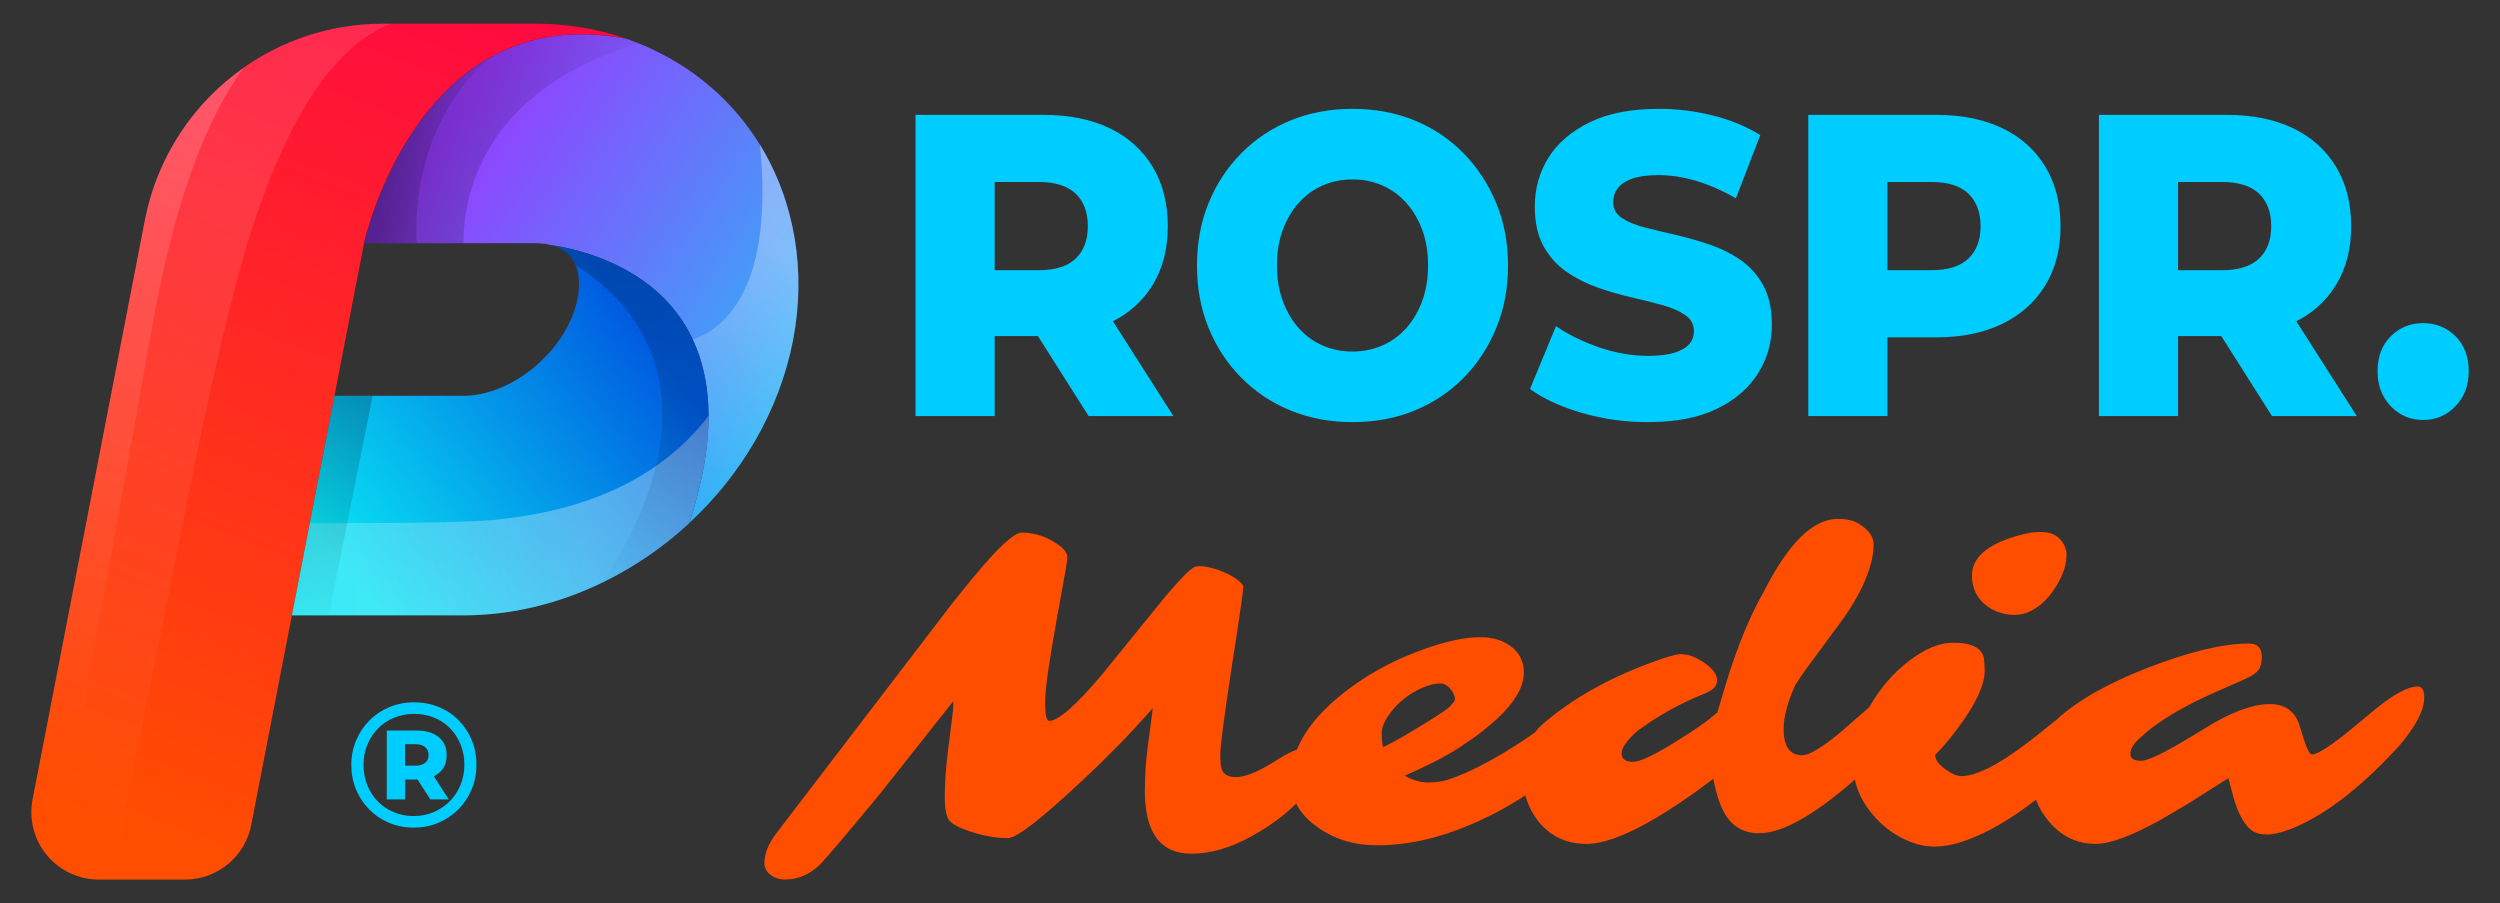
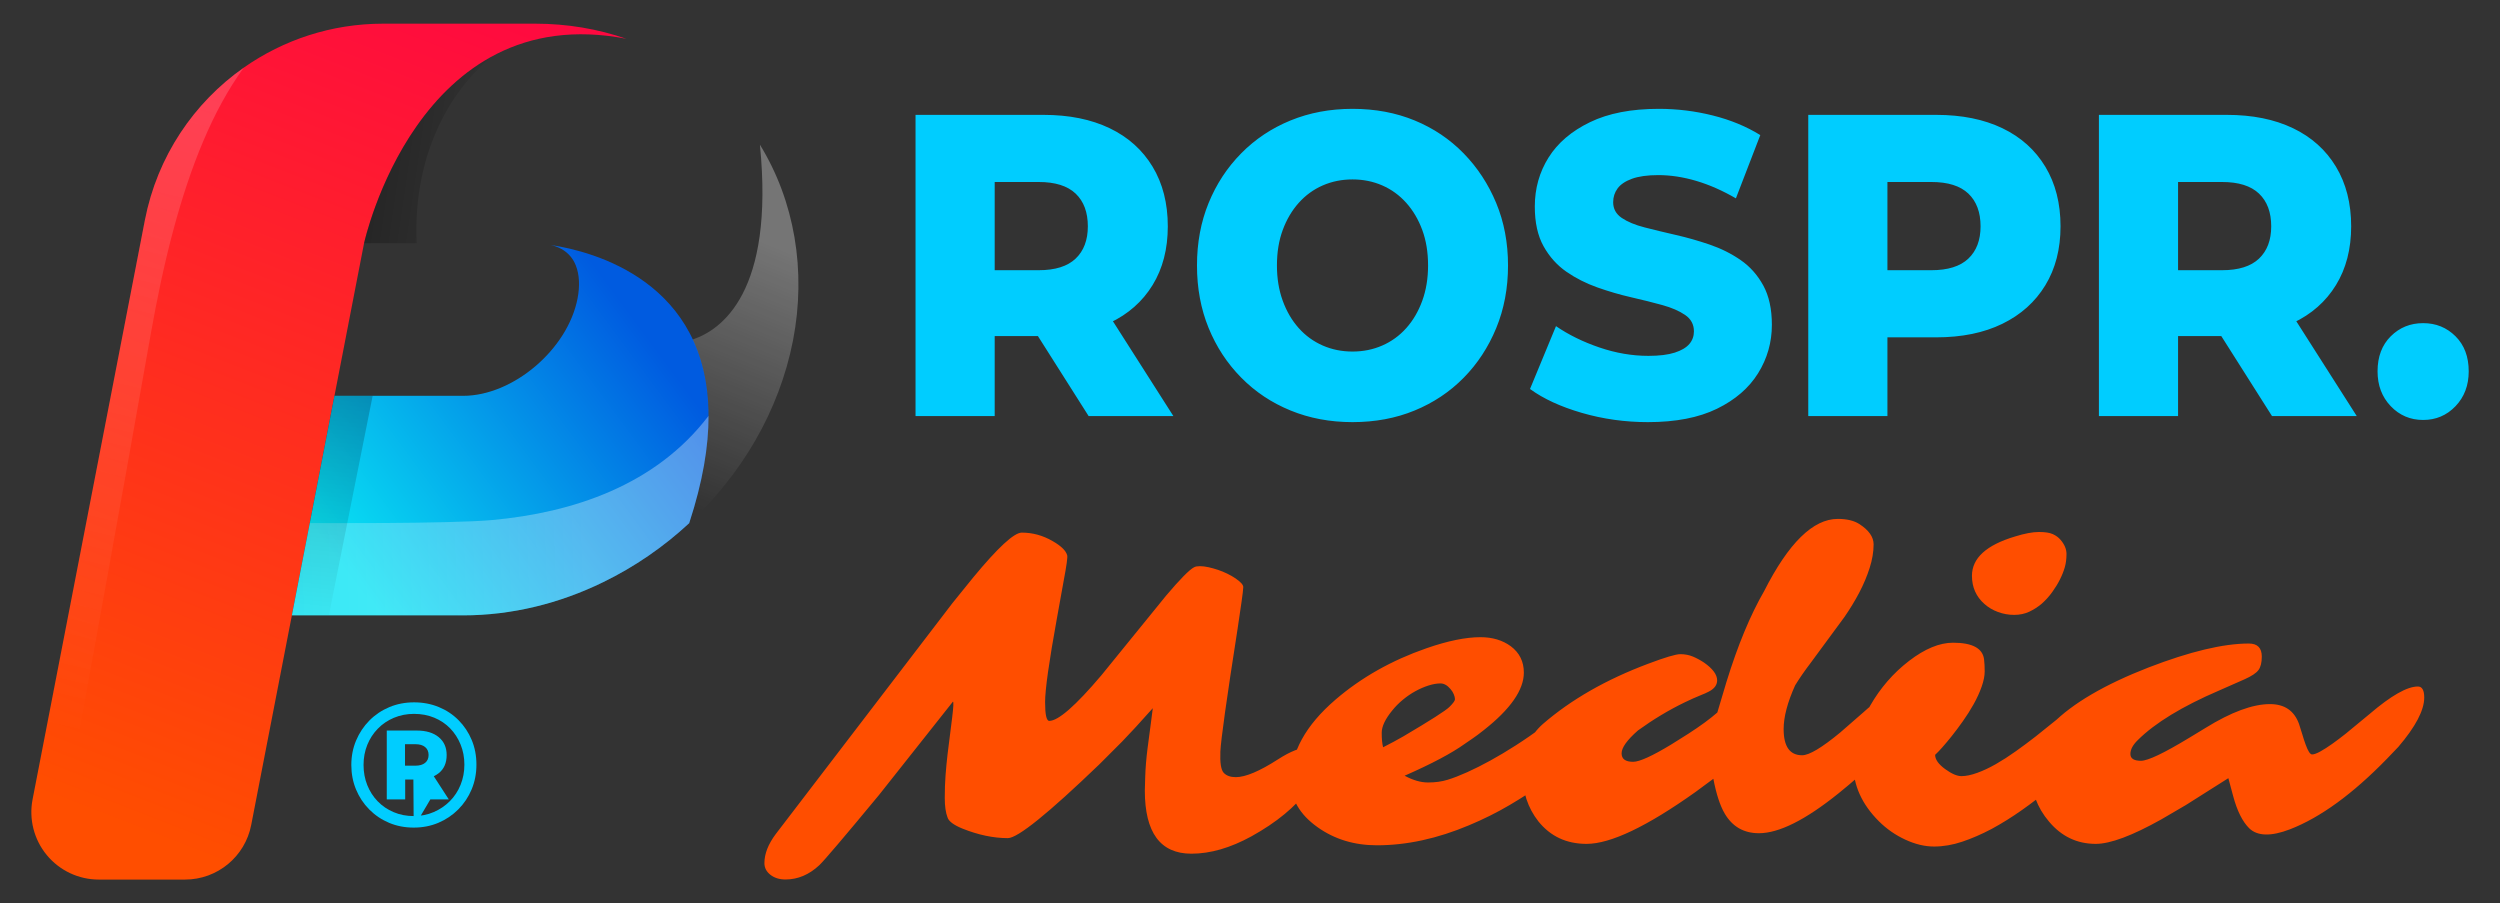
<svg xmlns="http://www.w3.org/2000/svg" width="100%" height="100%" viewBox="0 0 800 289" version="1.1" xml:space="preserve" style="fill-rule:evenodd;clip-rule:evenodd;stroke-linejoin:round;stroke-miterlimit:2;">
  <rect x="0" y="0" width="800" height="289" fill="#333333" stroke="none" />
  <path d="M366.344,252.949L366.472,248.491C366.557,245.698 366.811,242.643 367.236,239.326L368.255,231.598C368.468,229.765 368.68,228.106 368.892,226.622C364.858,231.161 361.61,234.699 359.146,237.231L351.82,244.563C335.428,260.322 325.66,268.201 322.518,268.201C317.889,268.201 313.026,267.177 307.93,265.129C305.17,263.994 303.598,262.813 303.216,261.591C302.622,260.06 302.325,257.977 302.325,255.335C302.325,252.693 302.409,250.26 302.579,248.037C302.749,245.809 302.961,243.591 303.216,241.386C303.471,239.18 303.736,237.068 304.013,235.037C304.288,233.006 304.511,231.225 304.681,229.701C305.106,226.25 305.191,224.527 304.936,224.527L281.239,254.45C270.07,267.945 263.722,275.406 262.193,276.849C258.923,279.904 255.313,281.435 251.363,281.435C249.41,281.435 247.796,280.928 246.522,279.927C245.248,278.921 244.611,277.675 244.611,276.191C244.611,273.224 245.821,270.128 248.242,266.892L304.809,192.963L311.434,184.775C319.333,175.214 324.514,170.436 326.977,170.436C330.417,170.436 333.687,171.332 336.787,173.119C339.547,174.69 341.118,176.221 341.501,177.705C341.671,178.269 341.31,180.911 340.418,185.631L338.188,198.003C335.683,211.8 334.43,220.692 334.43,224.69C334.43,228.682 334.876,230.684 335.768,230.684C338.655,230.684 344.219,225.813 352.458,216.078L373.097,190.67C377.64,185.299 380.656,182.244 382.143,181.505C382.567,181.284 383.183,181.173 383.99,181.173C384.796,181.173 385.699,181.284 386.697,181.505C387.695,181.72 388.714,182.005 389.755,182.354C390.795,182.703 391.804,183.117 392.78,183.6C393.757,184.077 394.628,184.577 395.392,185.101C397.049,186.242 397.866,187.167 397.845,187.889C397.824,188.61 397.643,190.158 397.303,192.538C396.964,194.918 396.539,197.811 396.029,201.215C392.504,223.782 390.668,236.882 390.519,240.507C390.371,244.127 390.731,246.396 391.602,247.316C392.472,248.229 393.757,248.689 395.456,248.689C398.556,248.689 403.058,246.792 408.961,242.992C412.952,240.414 416.254,239.128 418.866,239.128C421.478,239.128 422.784,240.414 422.784,242.992C422.784,245.657 421.382,248.887 418.58,252.681C414.545,258.186 408.515,263.162 400.488,267.614C393.736,271.326 387.323,273.183 381.25,273.183C371.313,273.183 366.344,266.438 366.344,252.949ZM512.858,220.727C514.896,220.727 515.916,221.908 515.916,224.265C515.916,225.837 515.396,227.809 514.355,230.189C513.314,232.57 511.817,234.798 509.864,236.87C507.91,238.942 505.67,241.095 503.143,243.318C500.616,245.547 497.665,247.88 494.289,250.324C490.912,252.774 487.186,255.195 483.109,257.599C479.032,259.996 474.7,262.161 470.114,264.076C459.964,268.359 450.133,270.494 440.62,270.494C433.359,270.494 427.009,268.556 421.574,264.669C415.883,260.607 413.038,255.672 413.038,249.871C413.038,240.746 417.815,232.081 427.37,223.87C435.609,216.799 445.313,211.317 456.482,207.436C463.277,205.079 469.031,203.898 473.745,203.898C477.567,203.898 480.795,204.858 483.428,206.778C486.23,208.873 487.632,211.69 487.632,215.228C487.632,220.774 483.364,226.907 474.828,233.629C473.469,234.717 472.237,235.636 471.133,236.381L468.84,237.952C464.593,241.008 458.138,244.435 449.475,248.229C452.15,249.673 454.645,250.394 456.96,250.394C459.274,250.394 461.355,250.109 463.203,249.539C465.05,248.974 467.141,248.165 469.477,247.118C471.813,246.07 474.307,244.813 476.962,243.353C479.616,241.892 482.302,240.286 485.02,238.54C491.093,234.653 496.359,230.684 500.818,226.622C503.154,224.393 506.127,222.624 509.736,221.315C510.925,220.925 511.966,220.727 512.858,220.727ZM442.595,239.128L446.098,237.295C447.245,236.684 448.264,236.119 449.156,235.59C457.735,230.527 462.618,227.408 463.808,226.226C464.996,225.051 465.591,224.23 465.591,223.771C465.591,223.317 465.464,222.781 465.209,222.17C464.954,221.559 464.614,221.012 464.19,220.529C463.17,219.307 462.087,218.696 460.941,218.696C459.794,218.696 458.531,218.917 457.151,219.354C455.77,219.79 454.38,220.39 452.978,221.152C451.577,221.914 450.228,222.834 448.933,223.905C447.638,224.975 446.502,226.122 445.525,227.344C443.275,230.091 442.149,232.471 442.149,234.478C442.149,236.486 442.298,238.04 442.595,239.128ZM609.173,220.465C611.087,220.465 612.043,221.472 612.043,223.48C612.043,226.663 610.005,231.161 605.924,236.969C603.082,241.031 597.218,246.658 588.341,253.863C577.767,262.376 569.276,266.63 562.862,266.63C558.022,266.63 554.371,264.535 551.908,260.345C550.419,257.814 549.208,254.101 548.274,249.213L542.607,253.403C527.023,264.495 515.384,270.04 507.698,270.04C501.285,270.04 496.146,267.637 492.282,262.836C488.885,258.512 487.186,253.339 487.186,247.316C487.186,240.676 489.394,235.439 493.811,231.598C502.814,223.829 514.004,217.433 527.38,212.411C532.82,210.357 536.256,209.333 537.699,209.333C539.143,209.333 540.473,209.583 541.685,210.084C542.89,210.59 544.09,211.23 545.279,212.016C548.087,213.983 549.485,215.88 549.485,217.713C549.485,219.197 548.596,220.401 546.813,221.315C546.259,221.623 545.325,222.037 544.006,222.56C542.692,223.084 541.079,223.806 539.165,224.725C534.025,227.21 529.016,230.224 524.13,233.757C520.649,236.818 518.911,239.25 518.911,241.06C518.911,242.876 520.139,243.778 522.602,243.778C524.645,243.778 528.721,241.921 534.835,238.214C534.835,238.214 536.641,237.08 540.247,234.81C544.113,232.319 547.215,230.05 549.547,227.996C549.547,227.996 550.527,224.725 552.48,218.172C556.091,206.476 560.105,196.804 564.52,189.163C572.332,173.753 580.19,166.049 588.087,166.049C590.979,166.049 593.272,166.596 594.97,167.684C598.027,169.651 599.555,171.821 599.555,174.201C599.555,176.582 599.131,179.101 598.282,181.761C597.433,184.426 596.317,187.068 594.936,189.687C593.555,192.305 591.976,194.907 590.192,197.479L579.301,212.277C577.472,214.681 575.859,217.014 574.455,219.29C571.993,224.743 570.764,229.415 570.764,233.303C570.764,238.889 572.734,241.683 576.686,241.683C578.939,241.683 582.992,239.262 588.856,234.414L596.368,227.868C599.895,224.632 603.377,222.362 606.818,221.053C607.792,220.663 608.579,220.465 609.173,220.465ZM653.384,193.161C652.15,194.208 650.814,195.07 649.371,195.745C647.927,196.42 646.314,196.763 644.531,196.763C642.748,196.763 641.027,196.455 639.368,195.844C637.71,195.233 636.266,194.383 635.038,193.289C632.36,190.932 631.024,187.918 631.024,184.251C631.024,178.618 635.609,174.428 644.786,171.682C647.882,170.721 650.43,170.238 652.428,170.238C654.42,170.238 655.921,170.465 656.917,170.925C657.919,171.385 658.734,171.984 659.368,172.729C660.647,174.213 661.281,175.726 661.281,177.28C661.281,178.828 661.1,180.236 660.738,181.505C660.381,182.768 659.86,184.077 659.181,185.433C658.502,186.783 657.67,188.139 656.696,189.489C655.717,190.845 654.613,192.067 653.384,193.161ZM637.33,265.257C634.104,266.962 630.962,268.324 627.905,269.348C624.842,270.378 621.842,270.89 618.887,270.89C615.938,270.89 612.881,270.157 609.717,268.696C606.552,267.235 603.739,265.28 601.276,262.836C595.797,257.377 593.057,251.308 593.057,244.627C593.057,238.476 594.84,232.232 598.406,225.901C601.678,220.18 605.839,215.379 610.894,211.492C615.949,207.61 620.642,205.667 624.973,205.667C631.171,205.667 634.483,207.459 634.907,211.038C635.038,212.126 635.1,213.395 635.1,214.832C635.1,216.275 634.772,217.922 634.115,219.779C633.453,221.635 632.604,223.491 631.568,225.342C630.526,227.198 629.377,229.014 628.126,230.777C626.875,232.546 625.675,234.152 624.525,235.59C622.318,238.342 620.557,240.333 619.238,241.549C619.238,243.039 620.319,244.563 622.488,246.134C624.525,247.618 626.258,248.363 627.679,248.363C629.105,248.363 630.781,248.014 632.711,247.316C634.647,246.617 636.64,245.675 638.7,244.499C640.761,243.318 642.861,241.968 645.006,240.437C647.152,238.913 649.263,237.341 651.347,235.724L663.002,226.36C667.633,222.909 671.392,221.187 674.279,221.187C675.422,221.187 676.305,221.612 676.922,222.461C677.539,223.317 677.845,224.306 677.845,225.441C677.845,226.576 677.29,228.141 676.186,230.125C675.083,232.11 673.565,234.304 671.635,236.707C669.699,239.105 667.44,241.619 664.848,244.237C662.261,246.856 659.459,249.434 656.441,251.965C653.424,254.497 650.294,256.906 647.044,259.199C643.795,261.492 640.557,263.511 637.33,265.257ZM773.717,219.68C775.076,219.68 775.755,220.861 775.755,223.218C775.755,227.274 772.993,232.535 767.473,239L763.839,242.794C752.84,254.101 742.481,261.631 732.755,265.391C726.726,267.701 722.396,267.59 719.758,265.059C717.596,262.923 715.875,259.472 714.601,254.712L713.072,249.015L699.503,257.599L691.669,262.178C682.323,267.416 675.32,270.04 670.644,270.04C664.661,270.04 659.668,267.66 655.677,262.9C651.856,258.402 649.943,253.188 649.943,247.252C649.943,241.398 652.213,236.183 656.758,231.598C663.257,225.051 673.514,219.045 687.525,213.593C700.777,208.483 711.476,205.929 719.633,205.929C722.396,205.929 723.772,207.325 723.772,210.118C723.772,212.039 723.415,213.482 722.69,214.442C721.966,215.402 720.483,216.386 718.23,217.387L710.202,220.925C698.315,226.034 689.608,231.336 684.089,236.835C682.515,238.366 681.728,239.85 681.728,241.287C681.728,242.73 682.855,243.452 685.108,243.452C687.316,243.452 692.456,241.008 700.522,236.119L705.81,232.907C714.007,227.844 720.862,225.313 726.387,225.313C731.057,225.313 734.159,227.431 735.688,231.662C736.067,232.797 736.429,233.943 736.769,235.101C737.108,236.259 737.448,237.295 737.788,238.214C738.552,240.35 739.243,241.421 739.86,241.421C740.471,241.421 741.354,241.107 742.503,240.472C743.647,239.838 744.909,239.029 746.29,238.051C747.672,237.068 749.104,235.986 750.593,234.81L758.297,228.455C765.135,222.607 770.275,219.68 773.717,219.68Z" style="fill:url(#_Linear1);fill-rule:nonzero;" />
  <path d="M292.971,133.151L292.971,36.758L333.909,36.758C342.097,36.758 349.154,38.18 355.082,41.025C361.009,43.869 365.594,47.98 368.835,53.352C372.075,58.723 373.696,65.081 373.696,72.425C373.696,79.673 372.075,85.941 368.835,91.217C365.594,96.499 361.009,100.538 355.082,103.34C349.154,106.137 342.097,107.535 333.909,107.535L307.043,107.535L318.301,96.11L318.301,133.151L292.971,133.151ZM348.365,133.151L326.105,98.034L353.099,98.034L375.487,133.151L348.365,133.151ZM318.301,99.002L307.043,86.466L332.374,86.466C337.661,86.466 341.606,85.229 344.207,82.75C346.809,80.27 348.109,76.828 348.109,72.425C348.109,67.925 346.809,64.436 344.207,61.956C341.606,59.476 337.661,58.239 332.374,58.239L307.043,58.239L318.301,45.709L318.301,99.002ZM432.8,135.081C425.637,135.081 419.027,133.838 412.971,131.358C406.916,128.885 401.649,125.371 397.172,120.824C392.694,116.283 389.218,110.983 386.745,104.924C384.272,98.865 383.035,92.209 383.035,84.955C383.035,77.701 384.272,71.044 386.745,64.985C389.218,58.926 392.694,53.626 397.172,49.079C401.649,44.538 406.916,41.025 412.971,38.545C419.027,36.071 425.637,34.828 432.8,34.828C440.05,34.828 446.682,36.071 452.694,38.545C458.707,41.025 463.931,44.538 468.366,49.079C472.801,53.626 476.277,58.926 478.792,64.985C481.309,71.044 482.567,77.701 482.567,84.955C482.567,92.209 481.309,98.883 478.792,104.99C476.277,111.096 472.801,116.396 468.366,120.896C463.931,125.395 458.707,128.885 452.694,131.358C446.682,133.838 440.05,135.081 432.8,135.081ZM432.8,112.495C436.212,112.495 439.389,111.855 442.332,110.565C445.274,109.28 447.833,107.422 450.007,104.99C452.182,102.558 453.888,99.642 455.125,96.248C456.362,92.848 456.98,89.084 456.98,84.955C456.98,80.73 456.362,76.942 455.125,73.596C453.888,70.244 452.182,67.352 450.007,64.92C447.833,62.488 445.274,60.623 442.332,59.339C439.389,58.054 436.212,57.415 432.8,57.415C429.389,57.415 426.212,58.054 423.27,59.339C420.328,60.623 417.769,62.488 415.594,64.92C413.419,67.352 411.713,70.244 410.477,73.596C409.24,76.942 408.621,80.73 408.621,84.955C408.621,89.084 409.24,92.848 410.477,96.248C411.713,99.642 413.419,102.558 415.594,104.99C417.769,107.422 420.328,109.28 423.27,110.565C426.212,111.855 429.389,112.495 432.8,112.495ZM527.343,135.081C520.008,135.081 512.95,134.089 506.17,132.117C499.389,130.145 493.867,127.594 489.603,124.475L497.918,104.368C501.927,107.123 506.554,109.399 511.799,111.186C517.044,112.979 522.268,113.875 527.471,113.875C530.968,113.875 533.782,113.528 535.914,112.841C538.046,112.154 539.603,111.234 540.584,110.087C541.565,108.939 542.055,107.583 542.055,106.023C542.055,103.818 541.117,102.074 539.241,100.789C537.364,99.504 534.933,98.447 531.949,97.622C528.963,96.798 525.659,95.973 522.034,95.142C518.409,94.318 514.784,93.26 511.159,91.976C507.535,90.691 504.23,89.018 501.245,86.95C498.26,84.883 495.829,82.176 493.953,78.824C492.076,75.478 491.138,71.229 491.138,66.091C491.138,60.307 492.609,55.072 495.552,50.388C498.494,45.709 502.908,41.945 508.792,39.101C514.677,36.25 522.013,34.828 530.797,34.828C536.682,34.828 542.46,35.539 548.131,36.961C553.805,38.389 558.856,40.475 563.291,43.229L555.487,63.474C551.223,60.994 547.004,59.136 542.824,57.893C538.644,56.656 534.593,56.034 530.669,56.034C527.172,56.034 524.358,56.429 522.226,57.206C520.093,57.988 518.558,59.022 517.62,60.307C516.682,61.591 516.213,63.061 516.213,64.71C516.213,66.82 517.13,68.499 518.963,69.736C520.797,70.979 523.228,71.988 526.255,72.765C529.283,73.548 532.609,74.349 536.234,75.179C539.859,76.004 543.485,77.037 547.11,78.274C550.735,79.517 554.038,81.166 557.024,83.234C560.011,85.295 562.42,88.008 564.252,91.36C566.084,94.706 567,98.907 567,103.956C567,109.555 565.529,114.723 562.586,119.45C559.644,124.176 555.253,127.964 549.414,130.809C543.568,133.659 536.213,135.081 527.343,135.081ZM578.646,133.151L578.646,36.758L619.58,36.758C627.768,36.758 634.829,38.18 640.758,41.025C646.681,43.869 651.266,47.98 654.508,53.352C657.75,58.723 659.371,65.081 659.371,72.425C659.371,79.673 657.75,85.964 654.508,91.288C651.266,96.612 646.681,100.723 640.758,103.615C634.829,106.507 627.768,107.953 619.58,107.953L592.718,107.953L603.976,96.11L603.976,133.151L578.646,133.151ZM603.976,99.002L592.718,86.466L618.048,86.466C623.333,86.466 627.28,85.229 629.883,82.75C632.481,80.27 633.78,76.828 633.78,72.425C633.78,67.925 632.481,64.436 629.883,61.956C627.28,59.476 623.333,58.239 618.048,58.239L592.718,58.239L603.976,45.709L603.976,99.002ZM671.65,133.151L671.65,36.758L712.59,36.758C720.778,36.758 727.833,38.18 733.762,41.025C739.69,43.869 744.276,47.98 747.512,53.352C750.754,58.723 752.375,65.081 752.375,72.425C752.375,79.673 750.754,85.941 747.512,91.217C744.276,96.499 739.69,100.538 733.762,103.34C727.833,106.137 720.778,107.535 712.59,107.535L685.722,107.535L696.98,96.11L696.98,133.151L671.65,133.151ZM727.045,133.151L704.785,98.034L731.78,98.034L754.168,133.151L727.045,133.151ZM696.98,99.002L685.722,86.466L711.052,86.466C716.342,86.466 720.289,85.229 722.887,82.75C725.491,80.27 726.79,76.828 726.79,72.425C726.79,67.925 725.491,64.436 722.887,61.956C720.289,59.476 716.342,58.239 711.052,58.239L685.722,58.239L696.98,45.709L696.98,99.002ZM775.407,134.388C771.31,134.388 767.857,132.924 765.043,129.984C762.228,127.044 760.818,123.328 760.818,118.828C760.818,114.15 762.228,110.409 765.043,107.607C767.857,104.804 771.31,103.406 775.407,103.406C779.498,103.406 782.951,104.804 785.765,107.607C788.579,110.409 789.989,114.15 789.989,118.828C789.989,123.328 788.579,127.044 785.765,129.984C782.951,132.924 779.498,134.388 775.407,134.388Z" style="fill:rgb(0,205,255);fill-rule:nonzero;" />
  <g>
    <g transform="matrix(0.616,0,0,0.573,-252.249,-2105.08)">
-       <path d="M624.404,4135.97C619.801,4135.97 615.536,4135.08 611.608,4133.3C607.681,4131.52 604.244,4129.02 601.298,4125.82C598.352,4122.61 596.066,4118.9 594.44,4114.67C592.814,4110.44 592,4105.88 592,4100.99C592,4096.11 592.829,4091.55 594.486,4087.32C596.143,4083.09 598.444,4079.38 601.39,4076.17C604.336,4072.97 607.788,4070.48 611.746,4068.69C615.705,4066.91 619.985,4066.02 624.588,4066.02C629.191,4066.02 633.472,4066.89 637.43,4068.64C641.388,4070.39 644.825,4072.85 647.74,4076.03C650.655,4079.2 652.926,4082.88 654.552,4087.07C656.179,4091.27 656.992,4095.84 656.992,4100.8C656.992,4105.75 656.163,4110.36 654.506,4114.62C652.849,4118.88 650.533,4122.61 647.556,4125.82C644.58,4129.02 641.128,4131.52 637.2,4133.3C633.272,4135.08 629.007,4135.97 624.404,4135.97ZM633.057,4120.22L624.22,4105.55L633.794,4105.55L642.631,4120.22L633.057,4120.22ZM624.404,4129.53C628.148,4129.53 631.615,4128.79 634.806,4127.3C637.998,4125.82 640.79,4123.79 643.183,4121.21C645.577,4118.63 647.433,4115.59 648.753,4112.09C650.072,4108.59 650.732,4104.83 650.732,4100.8C650.732,4096.77 650.072,4093.02 648.753,4089.55C647.433,4086.08 645.623,4083.08 643.322,4080.53C641.02,4077.99 638.274,4076.01 635.083,4074.59C631.891,4073.17 628.393,4072.46 624.588,4072.46C620.845,4072.46 617.362,4073.18 614.14,4074.64C610.918,4076.09 608.126,4078.12 605.763,4080.73C603.4,4083.34 601.574,4086.36 600.285,4089.8C598.997,4093.23 598.352,4096.97 598.352,4100.99C598.352,4105.02 598.997,4108.77 600.285,4112.24C601.574,4115.71 603.385,4118.73 605.717,4121.31C608.049,4123.89 610.811,4125.9 614.002,4127.35C617.193,4128.81 620.66,4129.53 624.404,4129.53ZM610.412,4120.22L610.412,4081.77L625.969,4081.77C630.817,4081.77 634.622,4082.99 637.384,4085.44C640.146,4087.88 641.526,4091.22 641.526,4095.45C641.526,4099.87 640.146,4103.26 637.384,4105.6C634.622,4107.95 630.817,4109.12 625.969,4109.12L619.985,4109.12L619.985,4120.22L610.412,4120.22ZM619.893,4101.39L625.325,4101.39C627.473,4101.39 629.145,4100.86 630.342,4099.81C631.538,4098.75 632.137,4097.3 632.137,4095.45C632.137,4093.53 631.538,4092.04 630.342,4090.99C629.145,4089.93 627.473,4089.4 625.325,4089.4L619.893,4089.4L619.893,4101.39Z" style="fill:rgb(0,205,255);fill-rule:nonzero;" />
+       <path d="M624.404,4135.97C619.801,4135.97 615.536,4135.08 611.608,4133.3C607.681,4131.52 604.244,4129.02 601.298,4125.82C598.352,4122.61 596.066,4118.9 594.44,4114.67C592.814,4110.44 592,4105.88 592,4100.99C592,4096.11 592.829,4091.55 594.486,4087.32C596.143,4083.09 598.444,4079.38 601.39,4076.17C604.336,4072.97 607.788,4070.48 611.746,4068.69C615.705,4066.91 619.985,4066.02 624.588,4066.02C629.191,4066.02 633.472,4066.89 637.43,4068.64C641.388,4070.39 644.825,4072.85 647.74,4076.03C650.655,4079.2 652.926,4082.88 654.552,4087.07C656.179,4091.27 656.992,4095.84 656.992,4100.8C656.992,4105.75 656.163,4110.36 654.506,4114.62C652.849,4118.88 650.533,4122.61 647.556,4125.82C644.58,4129.02 641.128,4131.52 637.2,4133.3C633.272,4135.08 629.007,4135.97 624.404,4135.97ZL624.22,4105.55L633.794,4105.55L642.631,4120.22L633.057,4120.22ZM624.404,4129.53C628.148,4129.53 631.615,4128.79 634.806,4127.3C637.998,4125.82 640.79,4123.79 643.183,4121.21C645.577,4118.63 647.433,4115.59 648.753,4112.09C650.072,4108.59 650.732,4104.83 650.732,4100.8C650.732,4096.77 650.072,4093.02 648.753,4089.55C647.433,4086.08 645.623,4083.08 643.322,4080.53C641.02,4077.99 638.274,4076.01 635.083,4074.59C631.891,4073.17 628.393,4072.46 624.588,4072.46C620.845,4072.46 617.362,4073.18 614.14,4074.64C610.918,4076.09 608.126,4078.12 605.763,4080.73C603.4,4083.34 601.574,4086.36 600.285,4089.8C598.997,4093.23 598.352,4096.97 598.352,4100.99C598.352,4105.02 598.997,4108.77 600.285,4112.24C601.574,4115.71 603.385,4118.73 605.717,4121.31C608.049,4123.89 610.811,4125.9 614.002,4127.35C617.193,4128.81 620.66,4129.53 624.404,4129.53ZM610.412,4120.22L610.412,4081.77L625.969,4081.77C630.817,4081.77 634.622,4082.99 637.384,4085.44C640.146,4087.88 641.526,4091.22 641.526,4095.45C641.526,4099.87 640.146,4103.26 637.384,4105.6C634.622,4107.95 630.817,4109.12 625.969,4109.12L619.985,4109.12L619.985,4120.22L610.412,4120.22ZM619.893,4101.39L625.325,4101.39C627.473,4101.39 629.145,4100.86 630.342,4099.81C631.538,4098.75 632.137,4097.3 632.137,4095.45C632.137,4093.53 631.538,4092.04 630.342,4090.99C629.145,4089.93 627.473,4089.4 625.325,4089.4L619.893,4089.4L619.893,4101.39Z" style="fill:rgb(0,205,255);fill-rule:nonzero;" />
    </g>
    <g transform="matrix(2.371,0,0,2.371,-478.404,-300.206)">
-       <path d="M304.334,146.143C303.528,144.839 302.627,143.583 301.644,142.386C298.006,137.977 293.289,134.6 287.956,132.466C287.423,132.241 286.878,132.039 286.321,131.85L286.309,131.85C278.949,130.428 273.012,131.625 268.271,134.185C254.843,141.402 250.909,159.44 250.909,159.44L274.019,159.44C274.647,159.44 275.37,159.487 276.093,159.677C280.502,160.341 290.812,162.912 295.268,172.429C297.887,177.987 298.492,185.916 294.794,197.21C301.822,190.704 306.942,182.099 308.802,172.559C310.627,163.126 309.003,153.74 304.334,146.143Z" style="fill:url(#_Linear2);fill-rule:nonzero;" />
-     </g>
+       </g>
    <g transform="matrix(2.371,0,0,2.371,-478.404,-300.206)">
      <path d="M286.308,131.851C258.114,126.388 250.908,159.441 250.908,159.441L246.914,180.039L241.166,209.667C241.166,209.667 237.703,227.518 235.677,237.96C234.847,242.238 231.102,245.327 226.744,245.327L215.105,245.327C212.388,245.327 209.813,244.113 208.085,242.017C206.356,239.921 205.654,237.163 206.171,234.496C210.771,210.772 221.327,156.323 221.327,156.323C222.998,147.731 227.928,140.478 234.684,135.737C240.041,131.98 246.535,129.811 253.468,129.811L274.018,129.811C278.296,129.812 282.444,130.511 286.308,131.851Z" style="fill:url(#_Linear3);fill-rule:nonzero;" />
    </g>
    <g transform="matrix(2.371,0,0,2.371,-478.404,-300.206)">
      <path d="M297.401,182.74C297.413,186.817 296.631,191.593 294.794,197.211L294.794,197.223C291.333,200.435 287.399,203.137 283.18,205.187C277.314,208.055 270.866,209.667 264.277,209.667L241.167,209.667L243.928,195.445L246.915,180.038L264.277,180.038C271.02,180.038 278.38,173.78 279.719,166.918C280.051,165.2 279.968,163.671 279.494,162.462C279.316,162 279.079,161.597 278.783,161.241C278.072,160.376 277.088,159.902 276.093,159.677C281.804,160.543 297.377,164.572 297.401,182.74Z" style="fill:url(#_Linear4);fill-rule:nonzero;" />
    </g>
    <g transform="matrix(2.371,0,0,2.371,-478.404,-300.206)">
-       <path d="M254.534,129.812C246.114,133.084 240.217,143.958 235.759,157.554C231.661,170.051 226.268,198.158 226.268,198.158L217.438,242.05C210.207,241.322 206.657,237.514 206.977,230.466L221.327,156.324C224.314,140.929 237.789,129.812 253.468,129.812L254.534,129.812Z" style="fill:url(#_Linear5);fill-rule:nonzero;" />
-     </g>
+       </g>
    <g transform="matrix(2.371,0,0,2.371,-478.404,-300.206)">
      <path d="M234.683,135.738C230.472,141.499 227.444,149.19 225.181,157.614C223.954,162.178 222.953,166.958 222.109,171.762C218.499,192.328 210.455,236.431 210.455,236.431C208.114,234.405 206.812,231.224 207.503,227.638L221.327,156.324C222.998,147.732 227.928,140.478 234.683,135.738Z" style="fill:url(#_Linear6);fill-rule:nonzero;" />
    </g>
    <g transform="matrix(2.371,0,0,2.371,-478.404,-300.206)">
-       <path d="M287.955,132.467C266.8,138.855 264.323,153.124 264.312,159.441L250.908,159.441C250.908,159.441 258.114,126.388 286.308,131.851L286.32,131.851C286.877,132.04 287.422,132.242 287.955,132.467Z" style="fill:url(#_Linear7);fill-rule:nonzero;" />
-     </g>
+       </g>
    <g transform="matrix(2.371,0,0,2.371,-478.404,-300.206)">
      <path d="M268.27,134.185C263.359,138.038 257.445,146.508 258.007,159.44L250.908,159.44C250.908,159.441 254.843,141.403 268.27,134.185Z" style="fill:url(#_Linear8);fill-rule:nonzero;" />
    </g>
    <g transform="matrix(2.371,0,0,2.371,-478.404,-300.206)">
      <path d="M308.802,172.56C306.941,182.1 301.822,190.704 294.794,197.211C298.492,185.917 297.887,177.988 295.268,172.43C299.12,171.15 306.325,166.09 304.334,146.144C309.003,153.74 310.627,163.126 308.802,172.56Z" style="fill:url(#_Linear9);fill-rule:nonzero;" />
    </g>
    <g transform="matrix(2.371,0,0,2.371,-478.404,-300.206)">
      <path d="M297.401,182.74C297.413,186.817 296.631,191.593 294.794,197.211L294.794,197.223C291.333,200.435 287.399,203.137 283.18,205.187C277.314,208.055 270.866,209.667 264.277,209.667L241.167,209.667L243.592,197.211C243.592,197.211 262.529,197.33 268.27,196.797C279.012,195.799 290.225,192.17 297.401,182.74Z" style="fill:url(#_Linear10);fill-rule:nonzero;" />
    </g>
    <g transform="matrix(2.371,0,0,2.371,-478.404,-300.206)">
-       <path d="M294.793,197.211L294.793,197.223C291.332,200.435 287.398,203.137 283.179,205.187C300.743,177.976 284.649,165.556 279.493,162.463C279.315,162.001 279.078,161.598 278.782,161.242C278.071,160.377 277.087,159.903 276.092,159.678C283.084,160.732 304.844,166.54 294.793,197.211Z" style="fill:url(#_Linear11);fill-rule:nonzero;" />
-     </g>
+       </g>
    <g transform="matrix(2.371,0,0,2.371,-478.404,-300.206)">
      <path d="M252.069,180.038L246.157,209.667L241.166,209.667L243.927,195.445L246.914,180.038L252.069,180.038Z" style="fill:url(#_Linear12);fill-rule:nonzero;" />
    </g>
  </g>
  <defs>
    <linearGradient id="_Linear1" x1="0" y1="0" x2="1" y2="0" gradientUnits="userSpaceOnUse" gradientTransform="matrix(-174.493,1.81392e-06,-1.81392e-06,-174.493,1353.04,4452.32)">
      <stop offset="0" style="stop-color:rgb(0,205,255);stop-opacity:1" />
      <stop offset="1" style="stop-color:rgb(255,78,0);stop-opacity:1" />
    </linearGradient>
    <linearGradient id="_Linear2" x1="0" y1="0" x2="1" y2="0" gradientUnits="userSpaceOnUse" gradientTransform="matrix(-67,-44,44,-67,329.036,189.149)">
      <stop offset="0" style="stop-color:rgb(8,227,243);stop-opacity:1" />
      <stop offset="1" style="stop-color:rgb(151,59,255);stop-opacity:1" />
    </linearGradient>
    <linearGradient id="_Linear3" x1="0" y1="0" x2="1" y2="0" gradientUnits="userSpaceOnUse" gradientTransform="matrix(50.694,-130.936,130.936,50.694,235.614,245.327)">
      <stop offset="0" style="stop-color:rgb(255,78,0);stop-opacity:1" />
      <stop offset="1" style="stop-color:rgb(255,0,73);stop-opacity:1" />
    </linearGradient>
    <linearGradient id="_Linear4" x1="0" y1="0" x2="1" y2="0" gradientUnits="userSpaceOnUse" gradientTransform="matrix(41.333,-30.667,30.667,41.333,249.317,204.79)">
      <stop offset="0" style="stop-color:rgb(8,227,243);stop-opacity:1" />
      <stop offset="1" style="stop-color:rgb(0,91,224);stop-opacity:1" />
    </linearGradient>
    <linearGradient id="_Linear5" x1="0" y1="0" x2="1" y2="0" gradientUnits="userSpaceOnUse" gradientTransform="matrix(-34.073,82.663,-82.663,-34.073,235.922,154.014)">
      <stop offset="0" style="stop-color:white;stop-opacity:0.11" />
      <stop offset="1" style="stop-color:white;stop-opacity:0" />
    </linearGradient>
    <linearGradient id="_Linear6" x1="0" y1="0" x2="1" y2="0" gradientUnits="userSpaceOnUse" gradientTransform="matrix(-19.555,85.33,-85.33,-19.555,226.875,139.341)">
      <stop offset="0" style="stop-color:white;stop-opacity:0.17" />
      <stop offset="1" style="stop-color:white;stop-opacity:0" />
    </linearGradient>
    <linearGradient id="_Linear7" x1="0" y1="0" x2="1" y2="0" gradientUnits="userSpaceOnUse" gradientTransform="matrix(51.553,7.555,-7.555,51.553,239.009,141.289)">
      <stop offset="0" style="stop-color:black;stop-opacity:0.36" />
      <stop offset="1" style="stop-color:black;stop-opacity:0" />
    </linearGradient>
    <linearGradient id="_Linear8" x1="0" y1="0" x2="1" y2="0" gradientUnits="userSpaceOnUse" gradientTransform="matrix(21.281,3.119,-3.119,21.281,247.019,144.971)">
      <stop offset="0" style="stop-color:black;stop-opacity:0.36" />
      <stop offset="1" style="stop-color:black;stop-opacity:0" />
    </linearGradient>
    <linearGradient id="_Linear9" x1="0" y1="0" x2="1" y2="0" gradientUnits="userSpaceOnUse" gradientTransform="matrix(-13.966,33.882,-33.882,-13.966,306.68,160.175)">
      <stop offset="0" style="stop-color:white;stop-opacity:0.32" />
      <stop offset="1" style="stop-color:white;stop-opacity:0" />
    </linearGradient>
    <linearGradient id="_Linear10" x1="0" y1="0" x2="1" y2="0" gradientUnits="userSpaceOnUse" gradientTransform="matrix(-99.552,3.852,-3.852,-99.552,280.288,196.24)">
      <stop offset="0" style="stop-color:white;stop-opacity:0.32" />
      <stop offset="1" style="stop-color:white;stop-opacity:0" />
    </linearGradient>
    <linearGradient id="_Linear11" x1="0" y1="0" x2="1" y2="0" gradientUnits="userSpaceOnUse" gradientTransform="matrix(-5.481,52.294,-52.294,-5.481,288.464,155.736)">
      <stop offset="0" style="stop-color:black;stop-opacity:0.25" />
      <stop offset="1" style="stop-color:black;stop-opacity:0" />
    </linearGradient>
    <linearGradient id="_Linear12" x1="0" y1="0" x2="1" y2="0" gradientUnits="userSpaceOnUse" gradientTransform="matrix(-3.768,35.946,-35.946,-3.768,248.586,176.072)">
      <stop offset="0" style="stop-color:black;stop-opacity:0.25" />
      <stop offset="1" style="stop-color:black;stop-opacity:0" />
    </linearGradient>
  </defs>
</svg>